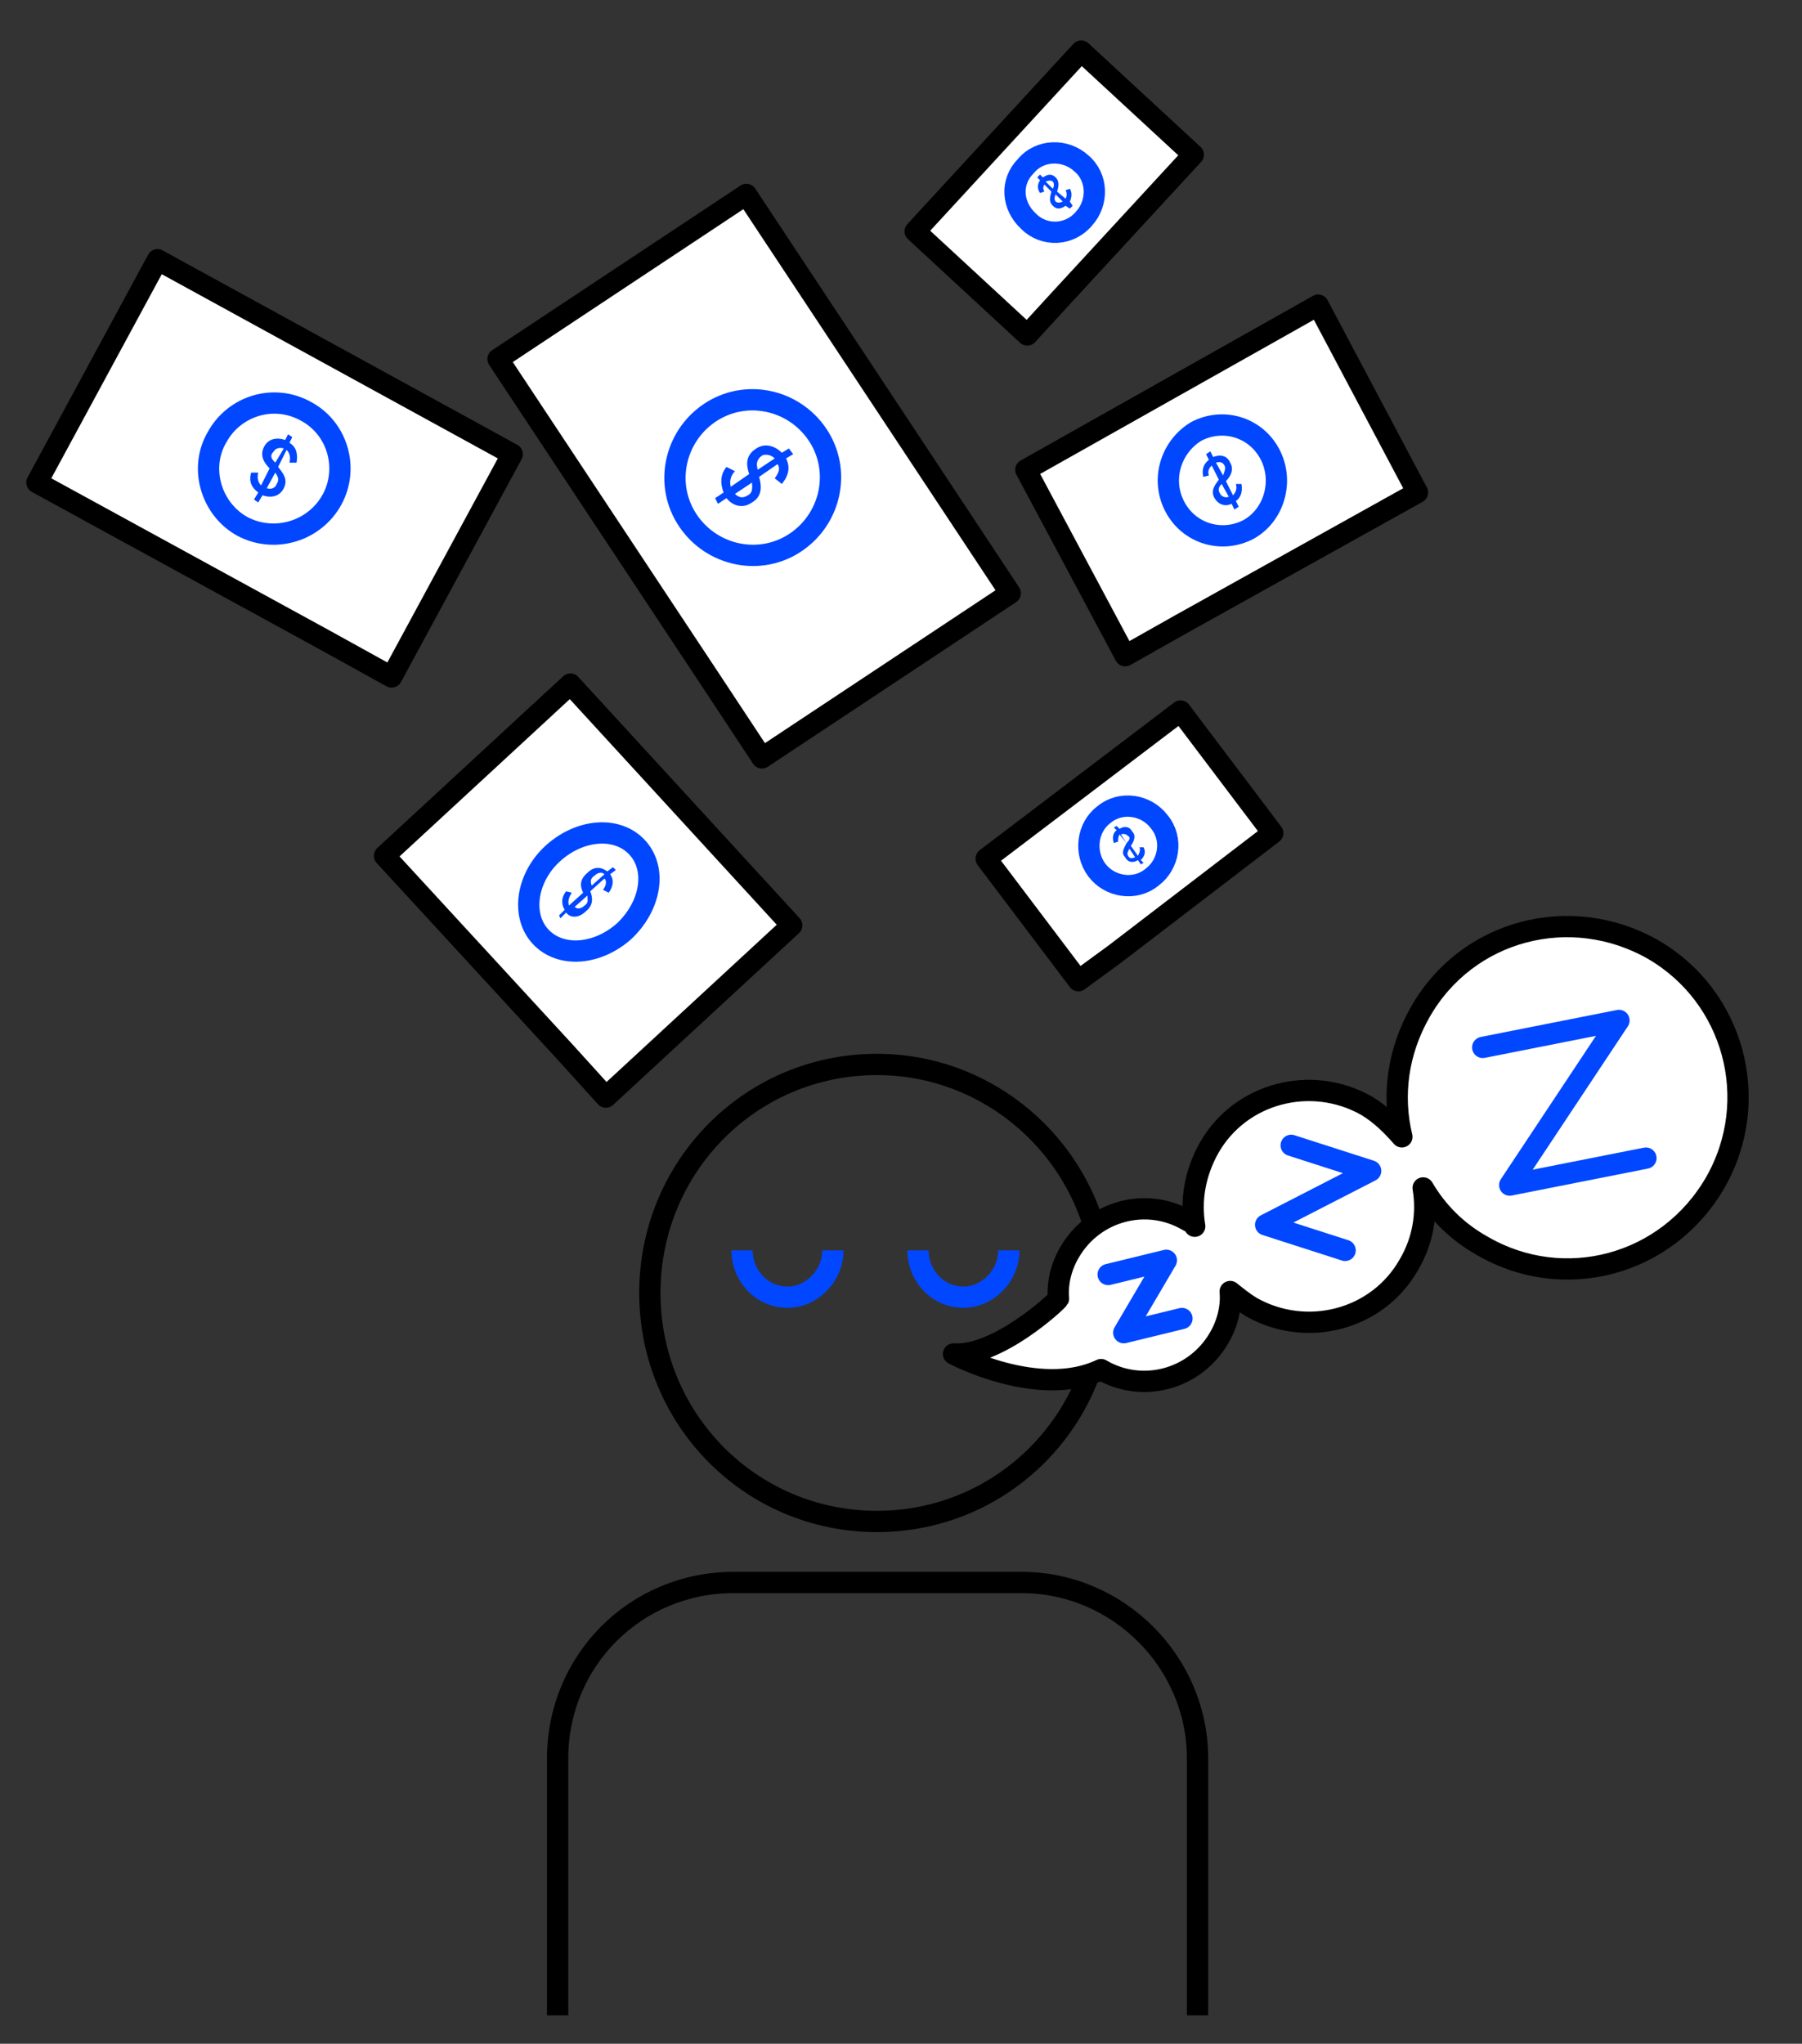
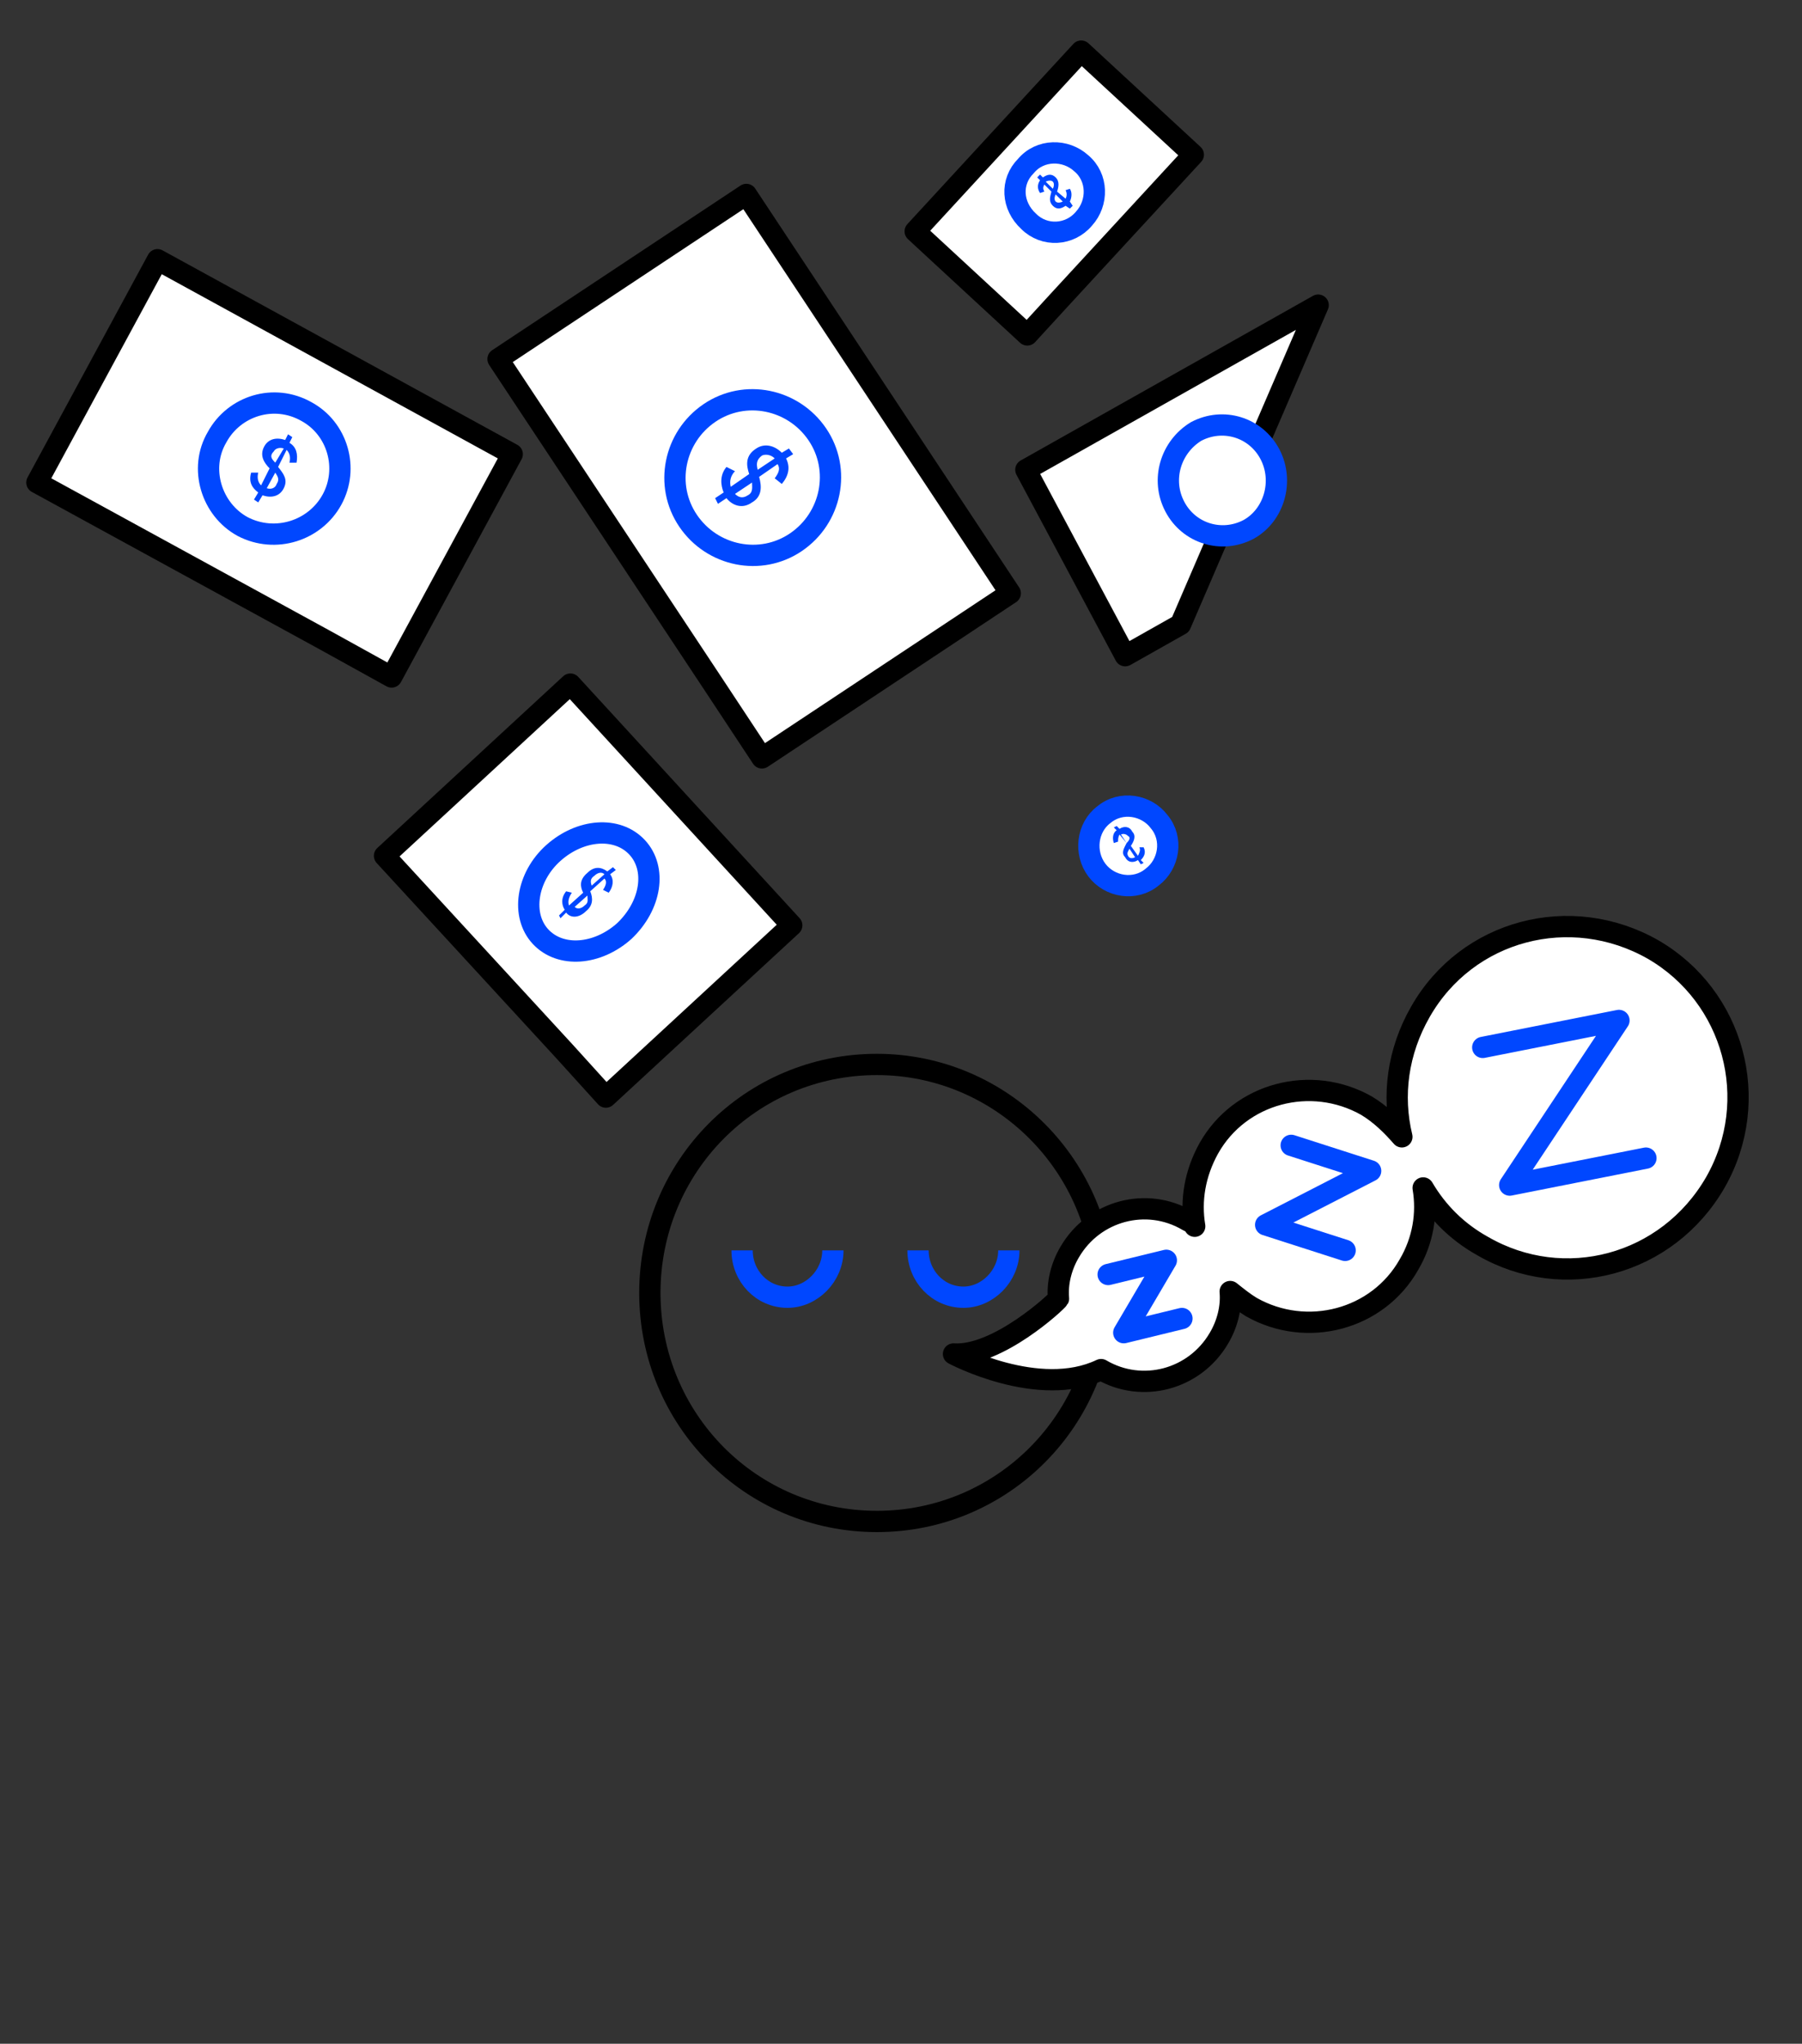
<svg xmlns="http://www.w3.org/2000/svg" version="1.1" id="Layer_1" x="0px" y="0px" viewBox="0 0 127 144" style="enable-background:new 0 0 127 144;" xml:space="preserve">
  <rect x="0" y="0" width="127" height="144" fill="#333333" stroke="none" />
  <style type="text/css">
	.st0{fill:#FFFFFF;stroke:#000000;stroke-width:1.5;stroke-linecap:round;stroke-linejoin:round;stroke-miterlimit:10;}
	.st1{fill:#FFFFFF;stroke:#0047FF;stroke-width:1.5;}
	.st2{fill:#0047FF;}
	.st3{fill:none;stroke:#000000;stroke-width:1.5;stroke-miterlimit:10;}
	.st4{fill:none;stroke:#0047FF;stroke-width:1.5;stroke-miterlimit:10;}
	.st5{fill:none;stroke:#0047FF;stroke-width:1.5;stroke-linecap:round;stroke-linejoin:round;stroke-miterlimit:10;}
</style>
  <path class="st0" d="M11.1,18.3L2.6,34l20.3,11.1l4.7,2.6L36.1,32L11.1,18.3z" />
  <path class="st1" d="M23.4,35.2c-1.2,2.2-4,3.1-6.3,1.9c-2.2-1.2-3.1-4.1-1.8-6.3c1.2-2.2,4-3.1,6.3-1.8  C23.8,30.2,24.6,33,23.4,35.2z" />
  <path class="st2" d="M17.9,35.2l0.3-0.5c-0.4-0.3-0.7-0.7-0.5-1.4h0.5c-0.1,0.4,0,0.7,0.2,0.9l0.6-1.2c-0.4-0.4-0.7-0.9-0.4-1.5  c0.3-0.6,0.9-0.7,1.5-0.5l0.2-0.4l0.3,0.2l-0.2,0.4c0.5,0.3,0.6,0.8,0.5,1.4l-0.5,0c0.1-0.4,0-0.7-0.2-0.9l-0.6,1.2  c0.4,0.5,0.7,0.9,0.4,1.5c-0.3,0.6-0.9,0.7-1.5,0.5l-0.3,0.5L17.9,35.2z M19.4,32.6l0.6-1c-0.3-0.1-0.6,0-0.7,0.2  C19,32.1,19.1,32.3,19.4,32.6z M19.4,33.3l-0.6,1.1c0.3,0.1,0.6,0,0.7-0.3C19.7,33.8,19.6,33.6,19.4,33.3z" />
  <path class="st0" d="M40.2,48.2L27.1,60.3l12.7,13.8l2.9,3.2l13.1-12.1L40.2,48.2z" />
  <path class="st1" d="M44,65.6c-1.9,1.7-4.5,1.9-5.9,0.4c-1.4-1.5-1-4.2,0.9-5.9c1.9-1.7,4.5-1.9,5.9-0.4  C46.3,61.2,45.9,63.8,44,65.6z" />
  <path class="st2" d="M39.4,64.5l0.4-0.4c-0.2-0.3-0.3-0.8,0.1-1.3l0.4,0.1c-0.2,0.3-0.3,0.6-0.2,0.9l1-0.9c-0.2-0.4-0.3-0.9,0.3-1.4  c0.5-0.5,1-0.4,1.4-0.1l0.4-0.3l0.2,0.2l-0.4,0.3c0.3,0.4,0.2,0.9-0.1,1.3l-0.4-0.2c0.2-0.3,0.3-0.6,0.1-0.8l-1,0.9  c0.2,0.5,0.2,1-0.3,1.4c-0.5,0.5-1.1,0.5-1.4,0.1l-0.4,0.4L39.4,64.5z M41.7,62.4l0.9-0.8c-0.2-0.2-0.5-0.1-0.7,0.1  C41.6,61.9,41.6,62.1,41.7,62.4z M41.4,63.1l-0.9,0.8c0.2,0.2,0.5,0.1,0.7-0.1C41.5,63.6,41.4,63.4,41.4,63.1z" />
-   <path class="st0" d="M92.9,21.5l7,13.2L83.2,44l-3.9,2.2l-7-13.1L92.9,21.5z" />
+   <path class="st0" d="M92.9,21.5L83.2,44l-3.9,2.2l-7-13.1L92.9,21.5z" />
  <path class="st1" d="M82.8,35.7c1,1.9,3.3,2.6,5.2,1.6c1.8-1,2.5-3.4,1.5-5.3c-1-1.9-3.3-2.6-5.2-1.6C82.5,31.5,81.8,33.8,82.8,35.7  z" />
-   <path class="st2" d="M87.3,35.7L87,35.9l-0.2-0.4c-0.4,0.2-0.9,0.1-1.2-0.4c-0.3-0.5,0-0.9,0.3-1.3l-0.5-1c-0.2,0.2-0.3,0.4-0.2,0.7  l-0.4,0.1c-0.1-0.5,0-0.9,0.4-1.2L85,32l0.3-0.2l0.2,0.4c0.5-0.2,1-0.1,1.2,0.4c0.3,0.5,0,1-0.3,1.3l0.5,1c0.2-0.2,0.3-0.5,0.2-0.8  l0.4,0c0.1,0.6-0.1,1-0.4,1.2L87.3,35.7z M86.3,32.8c-0.1-0.2-0.3-0.3-0.6-0.2l0.5,0.9C86.3,33.2,86.4,33,86.3,32.8z M86,34.8  c0.1,0.2,0.4,0.3,0.6,0.2l-0.5-0.9C85.9,34.3,85.8,34.5,86,34.8z" />
  <path class="st0" d="M76.2,3.6l7.9,7.3l-9.5,10.3l-2.2,2.4l-7.9-7.3L76.2,3.6z" />
  <path class="st1" d="M72.5,15.6c1.1,1.1,2.9,1,3.9-0.2c1-1.1,1-2.9-0.2-3.9c-1.1-1-2.9-1-3.9,0.2C71.2,12.8,71.3,14.5,72.5,15.6z" />
  <path class="st2" d="M75.6,14.5l-0.2,0.2l-0.3-0.2c-0.3,0.2-0.6,0.3-0.9,0c-0.3-0.3-0.2-0.6-0.1-1L73.6,13c-0.1,0.2-0.1,0.3,0,0.5  l-0.3,0.1c-0.2-0.3-0.2-0.6,0-0.9l-0.2-0.2l0.2-0.2l0.2,0.2c0.3-0.2,0.6-0.3,0.9,0c0.3,0.3,0.2,0.7,0.1,1l0.6,0.5  c0.1-0.2,0.1-0.4,0-0.6l0.3-0.1c0.2,0.3,0.1,0.7,0,0.9L75.6,14.5z M74.2,12.8c-0.1-0.1-0.3-0.1-0.5,0l0.5,0.5  C74.3,13.1,74.3,12.9,74.2,12.8z M74.4,14.2c0.1,0.1,0.3,0.1,0.5,0l-0.5-0.5C74.3,13.9,74.3,14.1,74.4,14.2z" />
-   <path class="st0" d="M83.2,50.1l6.5,8.6l-11.1,8.5L76,69.1l-6.5-8.6L83.2,50.1z" />
  <path class="st1" d="M77.3,61.3c0.9,1.2,2.7,1.5,3.9,0.5c1.2-0.9,1.5-2.7,0.5-3.9c-0.9-1.2-2.7-1.5-3.9-0.5  C76.6,58.3,76.4,60.1,77.3,61.3z" />
  <path class="st2" d="M80.6,60.8l-0.2,0.1l-0.2-0.3c-0.3,0.2-0.7,0.2-0.9-0.2c-0.3-0.3-0.1-0.6,0.1-1l-0.5-0.6  c-0.1,0.2-0.1,0.3-0.1,0.5l-0.3,0.1c-0.1-0.3-0.1-0.7,0.2-0.9l-0.2-0.2l0.2-0.1l0.2,0.2c0.3-0.2,0.7-0.2,0.9,0.2  c0.3,0.3,0.1,0.7-0.1,1l0.5,0.7c0.1-0.2,0.2-0.4,0.1-0.6l0.3,0c0.2,0.4,0,0.7-0.2,0.9L80.6,60.8z M79.5,58.9  c-0.1-0.1-0.3-0.2-0.5-0.1l0.4,0.6C79.6,59.2,79.7,59,79.5,58.9z M79.5,60.3c0.1,0.2,0.3,0.2,0.5,0.1l-0.4-0.6  C79.5,60,79.4,60.1,79.5,60.3z" />
  <path class="st0" d="M52.6,13.7L35.1,25.3l15.1,22.8l3.5,5.3l17.5-11.6L52.6,13.7z" />
  <path class="st1" d="M56.1,38.2c-2.5,1.7-5.9,1-7.6-1.5c-1.7-2.5-1-5.9,1.5-7.6c2.5-1.7,5.9-1,7.6,1.5  C59.3,33.1,58.6,36.5,56.1,38.2z" />
  <path class="st2" d="M50.4,35.1l0.6-0.4c-0.2-0.5-0.3-1.2,0.2-1.8l0.6,0.3c-0.3,0.3-0.4,0.7-0.3,1.1l1.3-0.9  c-0.2-0.6-0.3-1.3,0.5-1.8c0.6-0.4,1.3-0.2,1.8,0.3l0.5-0.3l0.3,0.4l-0.5,0.3c0.3,0.6,0.2,1.2-0.3,1.8l-0.5-0.4  c0.3-0.4,0.4-0.7,0.2-1l-1.3,0.9c0.2,0.7,0.2,1.4-0.5,1.8c-0.7,0.5-1.4,0.2-1.8-0.3l-0.6,0.4L50.4,35.1z M53.4,33.1l1.2-0.8  c-0.3-0.3-0.7-0.3-0.9-0.2C53.3,32.4,53.3,32.7,53.4,33.1z M53,34l-1.2,0.8c0.3,0.3,0.6,0.3,0.9,0.1C53.1,34.7,53,34.3,53,34z" />
  <path class="st3" d="M61.8,107.2c8.9,0,16-7.2,16-16.1c0-8.9-7.2-16.1-16-16.1c-8.9,0-16,7.2-16,16.1  C45.8,100,52.9,107.2,61.8,107.2z" />
-   <path class="st3" d="M39.3,142v-18.1c0-6.9,5.5-12.4,12.4-12.4H72c6.8,0,12.4,5.6,12.4,12.4V142" />
  <path class="st4" d="M58.7,88.1c0,1.8-1.5,3.3-3.2,3.3c-1.8,0-3.2-1.5-3.2-3.3" />
  <path class="st4" d="M71.1,88.1c0,1.8-1.5,3.3-3.2,3.3c-1.8,0-3.2-1.5-3.2-3.3" />
  <path class="st0" d="M104.5,87.8c-1.8-1-3.2-2.4-4.2-4.1c0.3,1.8,0,3.7-1,5.4c-2.2,3.9-7.2,5.2-11.1,3c-0.5-0.3-1-0.7-1.5-1.1  c0.1,1.1-0.2,2.3-0.8,3.3c-1.7,2.9-5.4,3.9-8.3,2.2c-4.4,2.1-10.4-1.1-10.4-1.1c3.1,0.2,7.3-3.7,7.4-3.9c-0.1-1.1,0.2-2.3,0.8-3.3  c1.7-2.9,5.4-3.9,8.3-2.2c0.2,0.1,0.4,0.2,0.5,0.4c-0.3-1.8,0-3.7,1-5.5c2.2-3.9,7.2-5.2,11.1-3c1,0.6,1.8,1.4,2.5,2.2  c-0.7-2.9-0.3-6,1.3-8.8c3.3-5.8,10.6-7.7,16.4-4.4c5.7,3.3,7.7,10.6,4.4,16.4C117.5,89.2,110.2,91.1,104.5,87.8z" />
  <path class="st5" d="M78.1,89.8l4.1-1l-3,5.1l4.1-1" />
  <path class="st5" d="M91,80.7l5.6,1.8l-7.4,3.8l5.6,1.8" />
  <path class="st5" d="M104.5,73.8l9.6-1.9l-7.7,11.6l9.6-1.9" />
</svg>